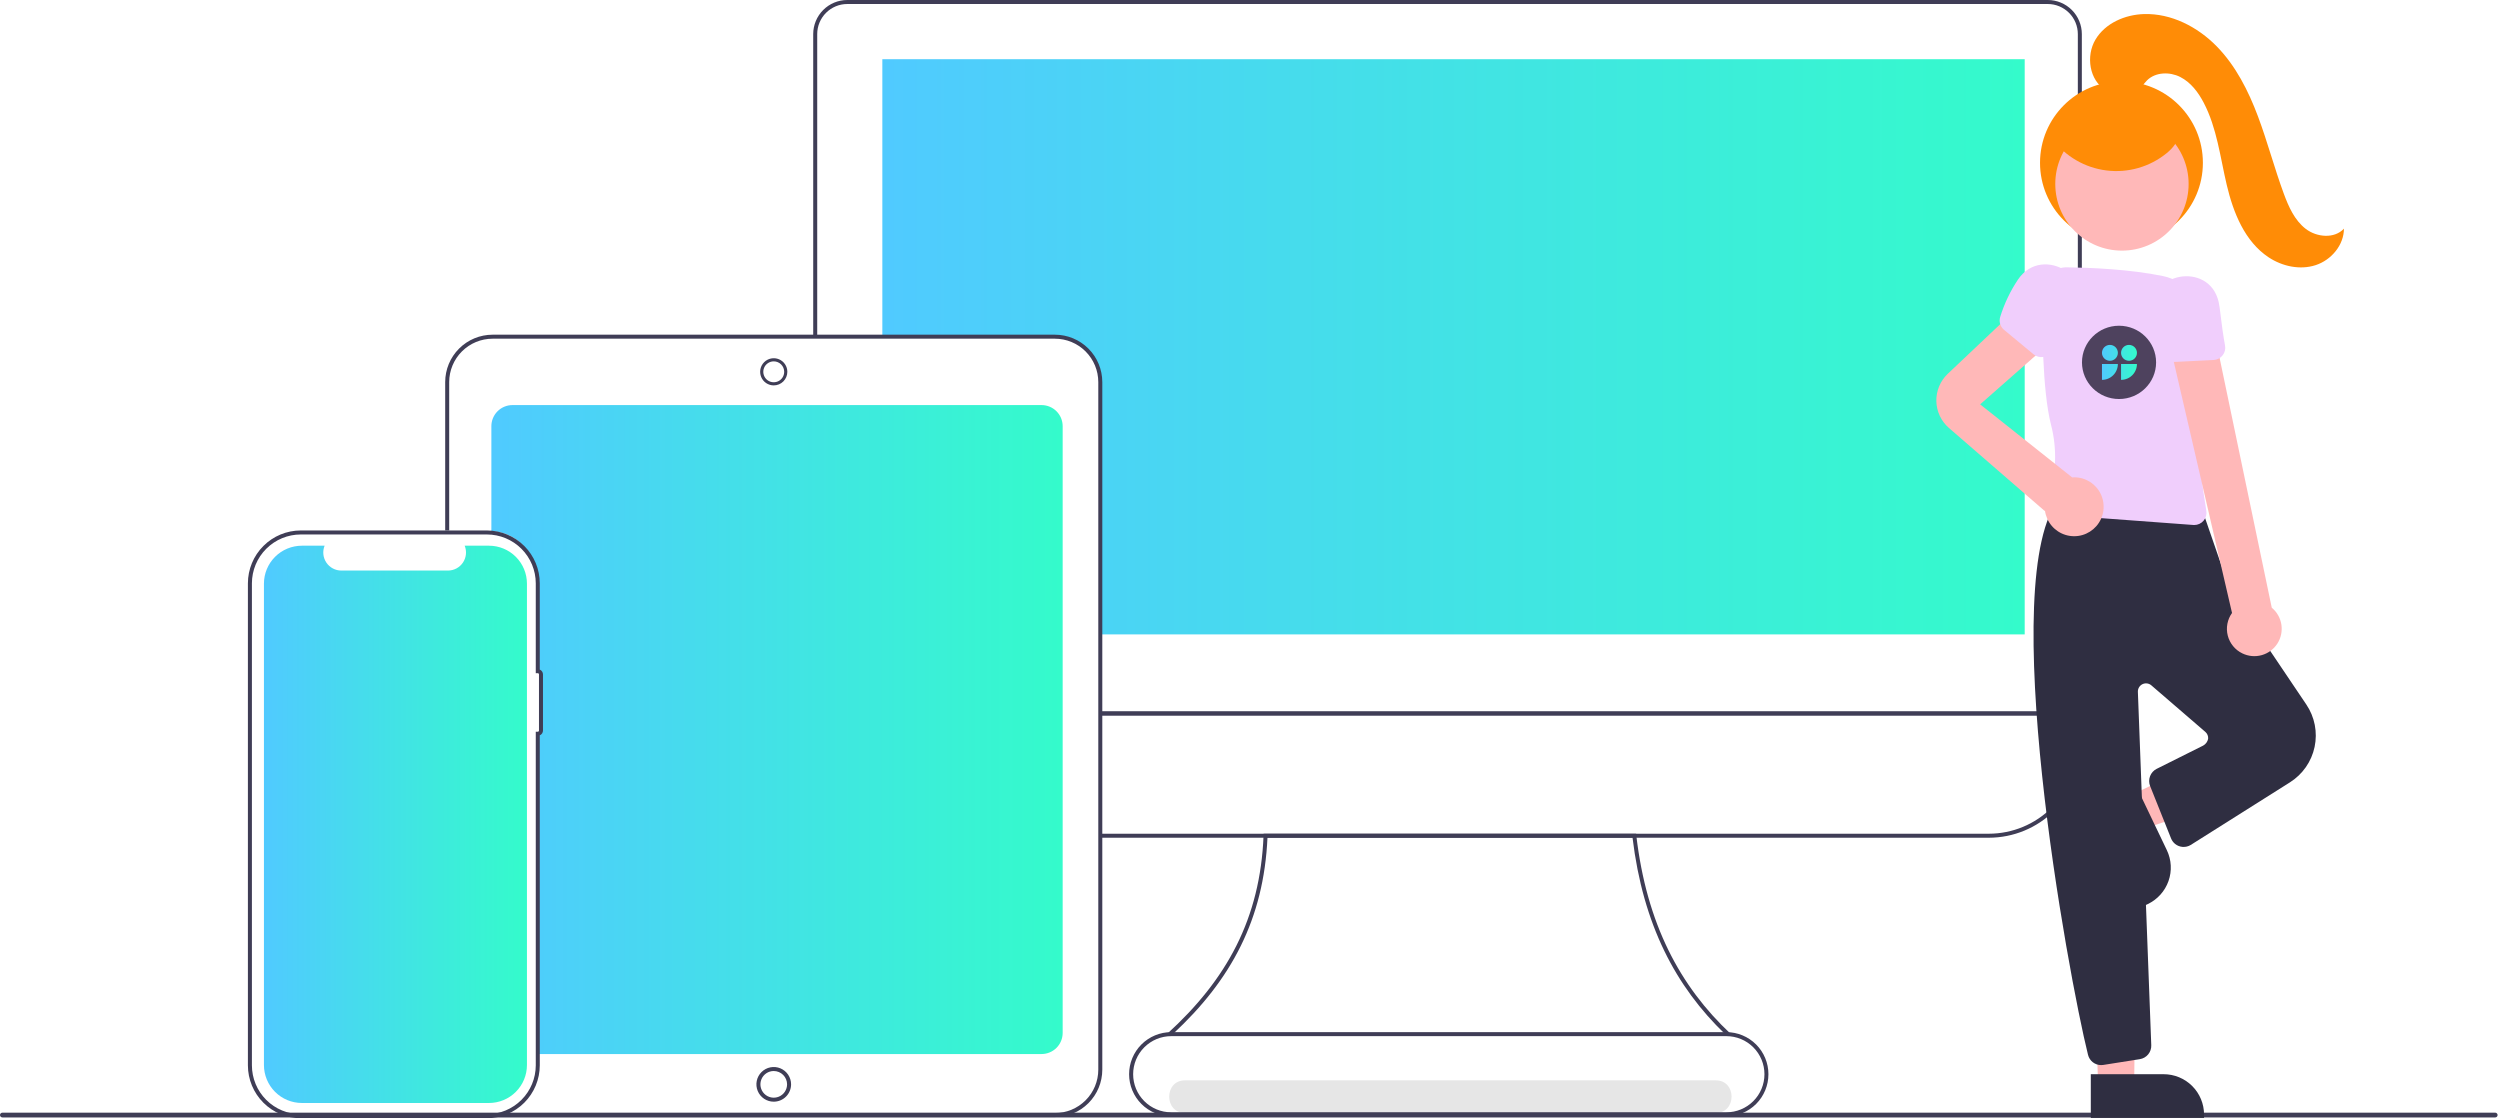
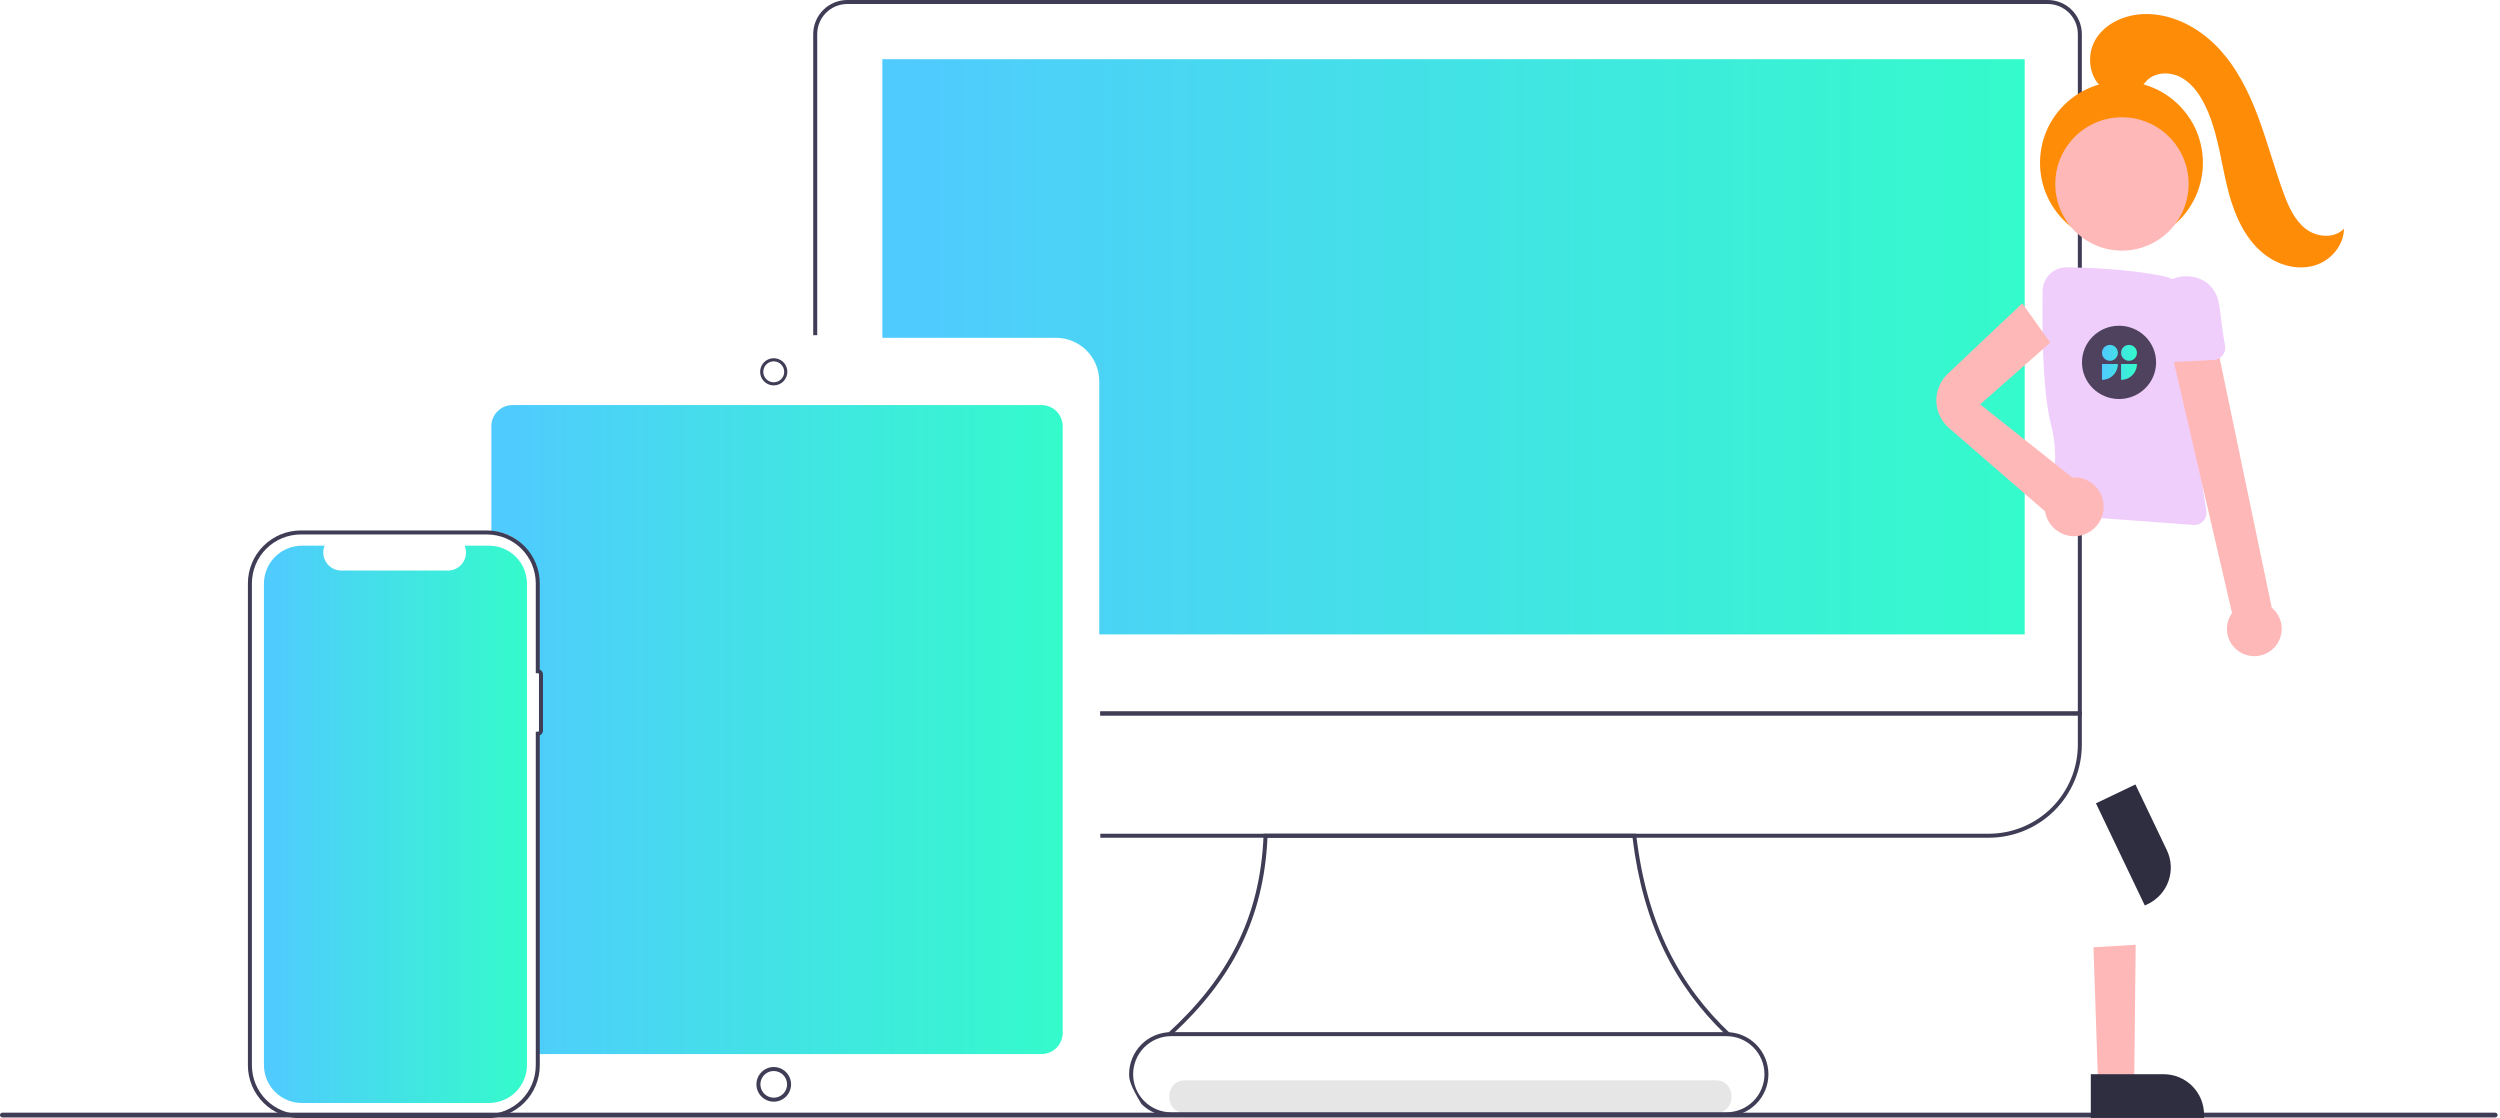
<svg xmlns="http://www.w3.org/2000/svg" width="921" height="412" viewBox="0 0 921 412" fill="none">
  <g clip-path="url(#clip0_1099_841)">
    <path d="M436.527 410H632.117C639.839 410 639.852 398 632.117 398H436.527C428.805 398 428.793 410 436.527 410Z" fill="#E6E6E6" />
    <path d="M383.72 149.23H188.786C186.727 149.233 184.753 150.052 183.297 151.508C181.841 152.964 181.022 154.939 181.019 156.998V195.723C190.743 195.952 197.054 203.976 198.584 213.716V248.823H199.322C199.439 248.823 199.552 248.87 199.635 248.953C199.718 249.036 199.765 249.148 199.765 249.266V267.946C199.765 268.064 199.718 268.176 199.635 268.259C199.552 268.342 199.439 268.389 199.322 268.389H198.584V381.299C198.584 383.78 198.559 388.306 198.559 388.306H383.72C385.779 388.303 387.753 387.484 389.209 386.028C390.665 384.572 391.484 382.598 391.487 380.539V156.998C391.484 154.938 390.665 152.964 389.209 151.508C387.753 150.052 385.779 149.233 383.72 149.23Z" fill="url(#paint0_linear_1099_841)" />
    <path d="M745.899 21.809V233.709H404.969V140.414C404.965 136.178 403.28 132.116 400.284 129.12C397.289 126.125 393.227 124.44 388.991 124.436H325.052V21.809H745.899Z" fill="url(#paint1_linear_1099_841)" />
    <path d="M766.95 263.583H405.35V262.107H765.473V12.552C765.47 9.615 764.302 6.8 762.225 4.724C760.149 2.648 757.334 1.48 754.398 1.477H312.139C309.203 1.48 306.388 2.648 304.312 4.724C302.235 6.8 301.067 9.615 301.064 12.552V123.481H299.587V12.552C299.591 9.224 300.915 6.033 303.268 3.68C305.621 1.327 308.811 0.004 312.139 0H754.398C757.726 0.004 760.916 1.327 763.269 3.68C765.622 6.033 766.946 9.224 766.95 12.552V263.583Z" fill="#3F3D56" />
    <path d="M732.687 308.62H405.35V307.144H732.687C741.379 307.134 749.713 303.676 755.859 297.53C762.006 291.384 765.463 283.05 765.473 274.358V263.582H405.35V262.105H766.949V274.358C766.939 283.442 763.326 292.15 756.903 298.574C750.48 304.997 741.771 308.61 732.687 308.62Z" fill="#3F3D56" />
    <path d="M635.539 380.978C617.291 363.455 605.287 340.593 601.428 308.621H466.939C465.571 338.533 453.643 360.966 432.126 380.899L429.853 380.978C452.052 360.86 464.28 338.262 465.494 307.853L465.522 307.145H602.742L602.818 307.797C606.608 340.311 618.863 363.321 637.56 380.859L635.539 380.978Z" fill="#3F3D56" />
-     <path d="M388.634 411.524H181.461V410.047H388.634C392.87 410.043 396.931 408.358 399.926 405.363C402.922 402.367 404.606 398.306 404.611 394.071V140.754C404.606 136.518 402.922 132.457 399.926 129.462C396.931 126.467 392.87 124.782 388.634 124.777H181.461C177.225 124.782 173.164 126.467 170.169 129.462C167.174 132.457 165.489 136.518 165.484 140.754V195.422H164.008V140.754C164.013 136.127 165.854 131.691 169.126 128.419C172.398 125.147 176.834 123.306 181.461 123.301H388.634C393.262 123.306 397.698 125.147 400.97 128.419C404.242 131.691 406.083 136.127 406.088 140.754V394.071C406.083 398.698 404.242 403.134 400.97 406.406C397.698 409.678 393.262 411.519 388.634 411.524Z" fill="#3F3D56" />
    <path d="M285.048 141.982C284.057 141.982 283.089 141.688 282.266 141.138C281.443 140.588 280.801 139.806 280.422 138.891C280.043 137.977 279.944 136.97 280.137 135.999C280.33 135.028 280.807 134.135 281.507 133.435C282.208 132.735 283.1 132.258 284.071 132.065C285.042 131.872 286.049 131.971 286.964 132.35C287.878 132.729 288.66 133.37 289.21 134.194C289.761 135.017 290.054 135.985 290.054 136.975C290.053 138.303 289.525 139.575 288.586 140.514C287.648 141.453 286.375 141.981 285.048 141.982ZM285.048 133.126C284.286 133.126 283.542 133.352 282.909 133.775C282.276 134.198 281.783 134.799 281.491 135.502C281.2 136.206 281.124 136.98 281.272 137.726C281.421 138.473 281.787 139.159 282.326 139.697C282.864 140.236 283.55 140.602 284.297 140.751C285.043 140.899 285.817 140.823 286.521 140.532C287.224 140.24 287.825 139.747 288.248 139.114C288.671 138.481 288.897 137.737 288.897 136.975C288.896 135.955 288.49 134.976 287.768 134.255C287.047 133.533 286.068 133.127 285.048 133.126Z" fill="#3F3D56" />
    <path d="M285.048 405.863C283.784 405.863 282.549 405.488 281.498 404.786C280.448 404.084 279.629 403.086 279.145 401.919C278.662 400.752 278.535 399.467 278.782 398.228C279.028 396.989 279.637 395.851 280.53 394.957C281.424 394.064 282.562 393.455 283.801 393.209C285.04 392.962 286.325 393.089 287.492 393.572C288.66 394.056 289.657 394.874 290.359 395.925C291.061 396.976 291.436 398.211 291.436 399.474C291.434 401.168 290.76 402.792 289.563 403.989C288.365 405.187 286.741 405.861 285.048 405.863ZM285.048 394.563C284.076 394.563 283.127 394.851 282.319 395.39C281.511 395.93 280.881 396.697 280.51 397.595C280.138 398.492 280.041 399.48 280.23 400.433C280.42 401.386 280.888 402.261 281.575 402.948C282.261 403.635 283.137 404.102 284.089 404.292C285.042 404.481 286.03 404.384 286.927 404.012C287.825 403.64 288.592 403.011 289.132 402.203C289.671 401.395 289.959 400.446 289.959 399.474C289.958 398.172 289.44 396.924 288.519 396.003C287.598 395.082 286.35 394.564 285.048 394.563Z" fill="#3F3D56" />
    <path d="M179.38 411.952H110.8C105.638 411.946 100.688 409.893 97.037 406.242C93.386 402.592 91.333 397.642 91.327 392.479V214.895C91.333 209.732 93.386 204.782 97.037 201.132C100.688 197.481 105.638 195.428 110.8 195.422H179.381C184.543 195.428 189.493 197.481 193.144 201.132C196.794 204.782 198.848 209.732 198.854 214.895V246.674C199.203 246.821 199.502 247.067 199.712 247.382C199.923 247.697 200.035 248.068 200.035 248.447L200.035 269.125C200.035 269.504 199.922 269.874 199.712 270.19C199.502 270.505 199.203 270.751 198.854 270.897V392.479C198.848 397.642 196.794 402.592 193.144 406.242C189.493 409.893 184.543 411.946 179.38 411.952ZM110.8 196.899C106.029 196.904 101.455 198.802 98.081 202.176C94.707 205.549 92.809 210.124 92.804 214.895V392.479C92.809 397.25 94.707 401.825 98.081 405.199C101.455 408.572 106.029 410.47 110.8 410.476H179.38C184.152 410.47 188.726 408.572 192.1 405.199C195.474 401.825 197.372 397.251 197.377 392.479V269.568H198.115C198.233 269.568 198.346 269.521 198.429 269.438C198.512 269.355 198.558 269.242 198.559 269.125L198.559 248.447C198.559 248.329 198.512 248.216 198.429 248.133C198.346 248.05 198.233 248.003 198.115 248.003H197.377V214.895C197.372 210.124 195.474 205.549 192.1 202.176C188.726 198.802 184.152 196.904 179.381 196.899H110.8Z" fill="#3F3D56" />
    <path d="M180.137 201.035H171.185C171.596 202.044 171.754 203.14 171.642 204.224C171.531 205.308 171.155 206.349 170.547 207.253C169.939 208.158 169.118 208.899 168.156 209.412C167.194 209.924 166.12 210.193 165.03 210.193H125.742C124.652 210.193 123.578 209.924 122.617 209.412C121.655 208.899 120.833 208.158 120.225 207.253C119.617 206.349 119.241 205.308 119.13 204.224C119.019 203.14 119.176 202.044 119.588 201.035H111.226C107.516 201.035 103.957 202.509 101.333 205.133C98.709 207.757 97.235 211.315 97.235 215.026V392.35C97.235 396.06 98.709 399.619 101.333 402.243C103.957 404.867 107.516 406.341 111.226 406.341H180.137C183.847 406.341 187.406 404.867 190.03 402.243C192.654 399.619 194.128 396.06 194.128 392.35V215.026C194.128 211.315 192.654 207.757 190.03 205.133C187.406 202.509 183.847 201.035 180.137 201.035Z" fill="url(#paint2_linear_1099_841)" />
    <path d="M919.23 411.664H0.879C0.763 411.665 0.649 411.642 0.542 411.598C0.435 411.554 0.338 411.49 0.256 411.408C0.174 411.326 0.109 411.229 0.064 411.122C0.02 411.016 -0.003 410.901 -0.003 410.785C-0.003 410.67 0.02 410.555 0.064 410.448C0.109 410.341 0.174 410.244 0.256 410.163C0.338 410.081 0.435 410.016 0.542 409.972C0.649 409.928 0.763 409.906 0.879 409.906H919.23C919.345 409.906 919.46 409.928 919.567 409.972C919.674 410.016 919.771 410.081 919.853 410.163C919.935 410.244 920 410.341 920.045 410.448C920.089 410.555 920.112 410.67 920.112 410.785C920.112 410.901 920.089 411.016 920.045 411.122C920 411.229 919.935 411.326 919.853 411.408C919.771 411.49 919.674 411.554 919.567 411.598C919.46 411.642 919.345 411.665 919.23 411.664Z" fill="#3F3D56" />
-     <path d="M635.996 411.248H431.478C429.441 411.25 427.424 410.85 425.541 410.071C423.658 409.293 421.948 408.151 420.507 406.711C419.066 405.271 417.922 403.562 417.142 401.68C416.362 399.798 415.961 397.78 415.961 395.743C415.961 393.706 416.362 391.689 417.142 389.807C417.922 387.925 419.066 386.215 420.507 384.775C421.948 383.335 423.658 382.193 425.541 381.415C427.424 380.637 429.441 380.237 431.478 380.238H635.996C640.106 380.242 644.046 381.877 646.951 384.784C649.856 387.691 651.488 391.633 651.488 395.743C651.488 399.853 649.856 403.795 646.951 406.702C644.046 409.61 640.106 411.245 635.996 411.248ZM431.478 381.715C427.758 381.715 424.19 383.193 421.559 385.824C418.928 388.455 417.45 392.023 417.45 395.743C417.45 399.464 418.928 403.032 421.559 405.663C424.19 408.293 427.758 409.771 431.478 409.771H635.996C639.716 409.771 643.284 408.293 645.915 405.663C648.546 403.032 650.024 399.464 650.024 395.743C650.024 392.023 648.546 388.455 645.915 385.824C643.284 383.193 639.716 381.715 635.996 381.715H431.478Z" fill="#3F3D56" />
-     <path d="M784.495 293.195L790.223 305.171L839.14 288.777L830.686 271.102L784.495 293.195Z" fill="#FFB8B8" />
+     <path d="M635.996 411.248H431.478C429.441 411.25 427.424 410.85 425.541 410.071C423.658 409.293 421.948 408.151 420.507 406.711C416.362 399.798 415.961 397.78 415.961 395.743C415.961 393.706 416.362 391.689 417.142 389.807C417.922 387.925 419.066 386.215 420.507 384.775C421.948 383.335 423.658 382.193 425.541 381.415C427.424 380.637 429.441 380.237 431.478 380.238H635.996C640.106 380.242 644.046 381.877 646.951 384.784C649.856 387.691 651.488 391.633 651.488 395.743C651.488 399.853 649.856 403.795 646.951 406.702C644.046 409.61 640.106 411.245 635.996 411.248ZM431.478 381.715C427.758 381.715 424.19 383.193 421.559 385.824C418.928 388.455 417.45 392.023 417.45 395.743C417.45 399.464 418.928 403.032 421.559 405.663C424.19 408.293 427.758 409.771 431.478 409.771H635.996C639.716 409.771 643.284 408.293 645.915 405.663C648.546 403.032 650.024 399.464 650.024 395.743C650.024 392.023 648.546 388.455 645.915 385.824C643.284 383.193 639.716 381.715 635.996 381.715H431.478Z" fill="#3F3D56" />
    <path d="M790.149 333.586L772.148 295.949L786.689 288.993L798.268 313.201C799.971 316.763 800.19 320.855 798.876 324.579C797.562 328.302 794.823 331.35 791.261 333.054L790.149 333.586Z" fill="#2F2E41" />
    <path d="M772.964 400.143L786.231 399.695L786.789 348.051L771.237 348.969L772.964 400.143Z" fill="#FFB8B8" />
    <path d="M811.974 411.855H770.253V395.736H797.087C801.035 395.736 804.822 397.304 807.614 400.096C810.405 402.888 811.974 406.675 811.974 410.623V411.855Z" fill="#2F2E41" />
-     <path d="M774.055 392.383C772.943 392.383 771.862 392.01 770.987 391.324C770.111 390.638 769.491 389.677 769.225 388.597C761.957 359.396 734.914 212.264 758.828 183.367L759.037 183.115L759.353 183.035C761.032 182.61 792.678 172.812 811.247 188.106L811.464 188.285L821.798 218.2L849.657 259.554C851.183 261.819 852.238 264.367 852.761 267.047C853.284 269.727 853.263 272.485 852.701 275.157C852.138 277.829 851.045 280.361 849.486 282.603C847.926 284.844 845.933 286.751 843.624 288.208L807.042 311.293C806.158 311.827 805.131 312.074 804.101 312.002C803.071 311.929 802.089 311.54 801.289 310.888C800.617 310.332 800.1 309.611 799.788 308.796L792.1 289.577C791.642 288.411 791.634 287.117 792.079 285.946C792.524 284.776 793.39 283.813 794.507 283.247L811.646 274.678C812.116 274.419 812.522 274.061 812.839 273.628C813.155 273.196 813.372 272.699 813.476 272.174C813.523 271.698 813.454 271.219 813.274 270.776C813.095 270.333 812.812 269.94 812.447 269.631L792.552 252.479C792.109 252.098 791.565 251.854 790.986 251.777C790.407 251.701 789.818 251.795 789.292 252.048C788.766 252.301 788.325 252.703 788.023 253.203C787.722 253.703 787.573 254.281 787.595 254.865L792.527 385.067C792.573 386.29 792.169 387.487 791.392 388.431C790.615 389.376 789.519 390.004 788.311 390.195L774.855 392.32C774.59 392.362 774.323 392.383 774.055 392.383Z" fill="#2F2E41" />
    <path d="M808.376 193.414C808.263 193.414 808.15 193.409 808.037 193.401L758.421 189.726C757.732 189.676 757.064 189.468 756.469 189.118C755.873 188.768 755.367 188.285 754.988 187.708C754.61 187.13 754.369 186.473 754.286 185.788C754.202 185.102 754.278 184.407 754.507 183.755C757.559 174.956 757.933 165.449 755.583 156.437C752.351 143.695 752.275 120.004 752.517 107.016C752.572 104.814 753.455 102.714 754.99 101.135C756.525 99.555 758.599 98.612 760.798 98.494L760.798 98.477L761.798 98.489C769.881 98.602 784.714 99.179 796.851 101.704C800.942 102.551 804.622 104.765 807.287 107.982C809.951 111.199 811.441 115.227 811.511 119.404C811.785 131.462 811.826 147.783 810.458 157.061C809.303 164.888 811.436 179.919 812.809 188.183C812.915 188.826 812.88 189.485 812.707 190.114C812.533 190.743 812.225 191.326 811.803 191.824C811.381 192.321 810.856 192.721 810.265 192.996C809.673 193.27 809.029 193.413 808.376 193.414Z" fill="#F0CEFC" />
    <path d="M826.089 240.71C824.767 240.077 823.6 239.162 822.67 238.029C821.74 236.897 821.07 235.574 820.707 234.154C820.344 232.734 820.296 231.252 820.568 229.812C820.839 228.371 821.423 227.008 822.278 225.818L799.363 127H816.687L836.912 223.871C838.816 225.44 840.078 227.653 840.459 230.091C840.84 232.529 840.314 235.022 838.98 237.098C837.646 239.173 835.597 240.688 833.221 241.353C830.845 242.019 828.307 241.79 826.089 240.71Z" fill="#FFB8B8" />
    <path d="M717.558 137.706L744.994 111.754L755.33 126.224L729.49 148.963L763.377 175.873C763.622 175.857 763.866 175.836 764.115 175.836C766.2 175.834 768.242 176.433 769.996 177.561C771.75 178.689 773.142 180.298 774.005 182.196C774.868 184.094 775.166 186.201 774.863 188.264C774.56 190.327 773.67 192.26 772.297 193.83C770.925 195.4 769.13 196.542 767.126 197.118C765.122 197.695 762.994 197.682 760.997 197.08C759.001 196.479 757.219 195.316 755.867 193.729C754.514 192.142 753.647 190.199 753.37 188.132L753.263 188.239L717.993 157.672C716.571 156.44 715.423 154.924 714.623 153.221C713.823 151.518 713.389 149.667 713.348 147.786C713.307 145.905 713.661 144.036 714.386 142.3C715.111 140.564 716.192 138.999 717.558 137.706Z" fill="#FFB8B8" />
    <path d="M801.188 133.33C800.34 133.333 799.508 133.094 798.791 132.642C798.073 132.19 797.499 131.543 797.136 130.776C794.95 126.161 793.445 121.253 792.668 116.206C791.478 107.962 797.21 103.058 803.04 101.989C808.711 100.95 815.618 103.443 817.383 111.372C817.531 112.043 817.646 112.722 817.725 113.404C818.432 119.415 819.098 124.09 819.703 127.3C819.821 127.931 819.804 128.58 819.65 129.204C819.497 129.828 819.212 130.411 818.814 130.915C818.416 131.419 817.915 131.832 817.344 132.126C816.773 132.421 816.146 132.589 815.504 132.62L801.418 133.324C801.341 133.328 801.264 133.33 801.188 133.33Z" fill="#F0CEFC" />
    <path d="M781.544 89.981C798.112 89.981 811.544 76.549 811.544 59.98C811.544 43.412 798.112 29.98 781.544 29.98C764.975 29.98 751.544 43.412 751.544 59.98C751.544 76.549 764.975 89.981 781.544 89.981Z" fill="#FF8C06" />
    <path d="M781.725 92.329C795.29 92.329 806.286 81.333 806.286 67.768C806.286 54.203 795.29 43.207 781.725 43.207C768.16 43.207 757.164 54.203 757.164 67.768C757.164 81.333 768.16 92.329 781.725 92.329Z" fill="#FFB8B8" />
-     <path d="M738.132 121.377C737.505 120.806 737.053 120.069 736.83 119.25C736.606 118.432 736.62 117.567 736.87 116.757C738.376 111.877 740.583 107.242 743.42 102.996C748.113 96.115 755.653 96.372 760.672 99.523C765.555 102.588 768.963 109.093 764.907 116.131C764.563 116.726 764.189 117.303 763.786 117.861C760.246 122.77 757.578 126.666 755.856 129.441C755.517 129.986 755.065 130.453 754.531 130.809C753.996 131.165 753.392 131.403 752.758 131.506C752.124 131.608 751.475 131.574 750.856 131.405C750.236 131.237 749.66 130.937 749.166 130.527L738.305 121.528C738.246 121.479 738.188 121.429 738.132 121.377Z" fill="#F0CEFC" />
    <path d="M775.717 33.191C769.68 29.589 768.373 20.619 771.969 14.579C775.566 8.539 782.834 5.388 789.861 5.181C799.898 4.884 809.591 9.881 816.617 17.055C823.643 24.23 828.279 33.413 831.811 42.812C835.344 52.212 837.88 61.96 841.361 71.379C843.148 76.212 845.347 81.175 849.434 84.313C853.52 87.452 860.017 88.018 863.51 84.23C863.497 90.291 858.85 95.801 853.087 97.677C847.323 99.554 840.804 98.137 835.752 94.789C826.987 88.98 822.755 78.377 820.336 68.145C817.917 57.912 816.726 47.189 811.862 37.867C809.847 34.004 807.086 30.335 803.201 28.364C799.315 26.393 794.139 26.523 791.014 29.558C789.566 30.964 788.629 32.881 786.986 34.053C785.947 34.703 784.772 35.107 783.553 35.234C782.334 35.361 781.101 35.207 779.95 34.785C777.657 33.923 775.511 32.712 773.588 31.195" fill="#FF8C06" />
-     <path d="M756.075 51.173C758.442 54.355 761.428 57.026 764.855 59.023C768.282 61.021 772.077 62.304 776.013 62.795C779.948 63.286 783.943 62.976 787.755 61.882C791.568 60.788 795.119 58.934 798.196 56.431C800.581 54.49 802.796 51.816 802.646 48.746C802.493 45.6 799.922 43.13 797.297 41.39C790.392 36.852 782.087 34.943 773.893 36.013C769.218 36.641 764.529 38.345 761.218 41.705C757.908 45.065 756.258 50.291 757.966 54.688" fill="#FF8C06" />
    <g filter="url(#filter0_b_1099_841)">
      <path d="M780.653 147C773.113 147 767 140.956 767 133.5C767 126.044 773.113 120 780.653 120C788.194 120 794.307 126.044 794.307 133.5C794.307 140.956 788.194 147 780.653 147Z" fill="#09081C" fill-opacity="0.7" />
    </g>
    <path d="M774.365 139.945C775.919 139.945 777.409 139.328 778.507 138.229C779.606 137.131 780.223 135.641 780.223 134.088H774.365V139.945Z" fill="url(#paint3_linear_1099_841)" />
    <path d="M777.294 132.916C778.912 132.916 780.223 131.605 780.223 129.987C780.223 128.37 778.912 127.059 777.294 127.059C775.677 127.059 774.365 128.37 774.365 129.987C774.365 131.605 775.677 132.916 777.294 132.916Z" fill="url(#paint4_linear_1099_841)" />
    <path d="M781.394 139.945C782.948 139.945 784.438 139.328 785.536 138.229C786.635 137.131 787.252 135.641 787.252 134.088H781.394V139.945Z" fill="url(#paint5_linear_1099_841)" />
    <path d="M784.323 132.916C785.941 132.916 787.252 131.605 787.252 129.987C787.252 128.37 785.941 127.059 784.323 127.059C782.706 127.059 781.394 128.37 781.394 129.987C781.394 131.605 782.706 132.916 784.323 132.916Z" fill="url(#paint6_linear_1099_841)" />
  </g>
  <defs>
    <filter id="filter0_b_1099_841" x="763" y="116" width="35.307" height="35" filterUnits="userSpaceOnUse" color-interpolation-filters="sRGB">
      <feFlood flood-opacity="0" result="BackgroundImageFix" />
      <feGaussianBlur in="BackgroundImageFix" stdDeviation="2" />
      <feComposite in2="SourceAlpha" operator="in" result="effect1_backgroundBlur_1099_841" />
      <feBlend mode="normal" in="SourceGraphic" in2="effect1_backgroundBlur_1099_841" result="shape" />
    </filter>
    <linearGradient id="paint0_linear_1099_841" x1="181.019" y1="149.23" x2="391.487" y2="149.23" gradientUnits="userSpaceOnUse">
      <stop stop-color="#50CAFF" />
      <stop offset="1" stop-color="#34FBCB" />
    </linearGradient>
    <linearGradient id="paint1_linear_1099_841" x1="325.052" y1="21.809" x2="745.899" y2="21.809" gradientUnits="userSpaceOnUse">
      <stop stop-color="#50CAFF" />
      <stop offset="1" stop-color="#34FBCB" />
    </linearGradient>
    <linearGradient id="paint2_linear_1099_841" x1="97.235" y1="201.035" x2="194.128" y2="201.035" gradientUnits="userSpaceOnUse">
      <stop stop-color="#50CAFF" />
      <stop offset="1" stop-color="#34FBCB" />
    </linearGradient>
    <linearGradient id="paint3_linear_1099_841" x1="774.365" y1="127.059" x2="787.252" y2="127.059" gradientUnits="userSpaceOnUse">
      <stop stop-color="#50CAFF" />
      <stop offset="1" stop-color="#34FBCB" />
    </linearGradient>
    <linearGradient id="paint4_linear_1099_841" x1="774.365" y1="127.059" x2="787.252" y2="127.059" gradientUnits="userSpaceOnUse">
      <stop stop-color="#50CAFF" />
      <stop offset="1" stop-color="#34FBCB" />
    </linearGradient>
    <linearGradient id="paint5_linear_1099_841" x1="774.365" y1="127.059" x2="787.252" y2="127.059" gradientUnits="userSpaceOnUse">
      <stop stop-color="#50CAFF" />
      <stop offset="1" stop-color="#34FBCB" />
    </linearGradient>
    <linearGradient id="paint6_linear_1099_841" x1="774.365" y1="127.059" x2="787.252" y2="127.059" gradientUnits="userSpaceOnUse">
      <stop stop-color="#50CAFF" />
      <stop offset="1" stop-color="#34FBCB" />
    </linearGradient>
    <clipPath id="clip0_1099_841">
      <rect width="920.109" height="411.952" fill="white" />
    </clipPath>
  </defs>
</svg>